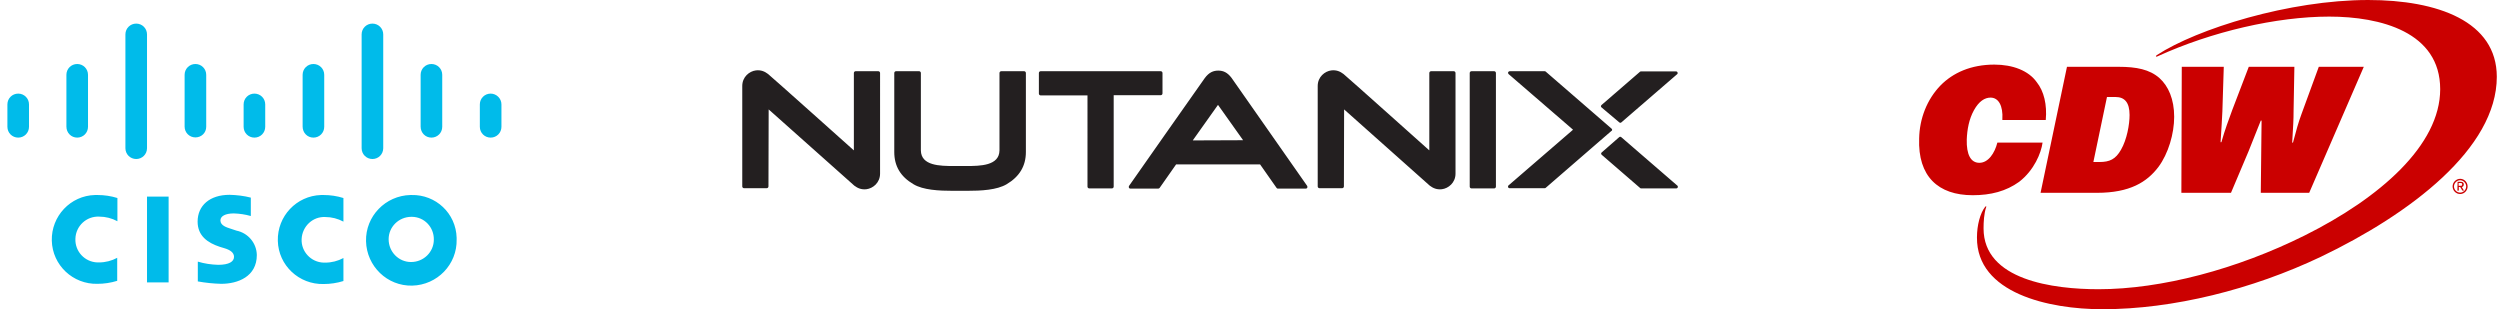
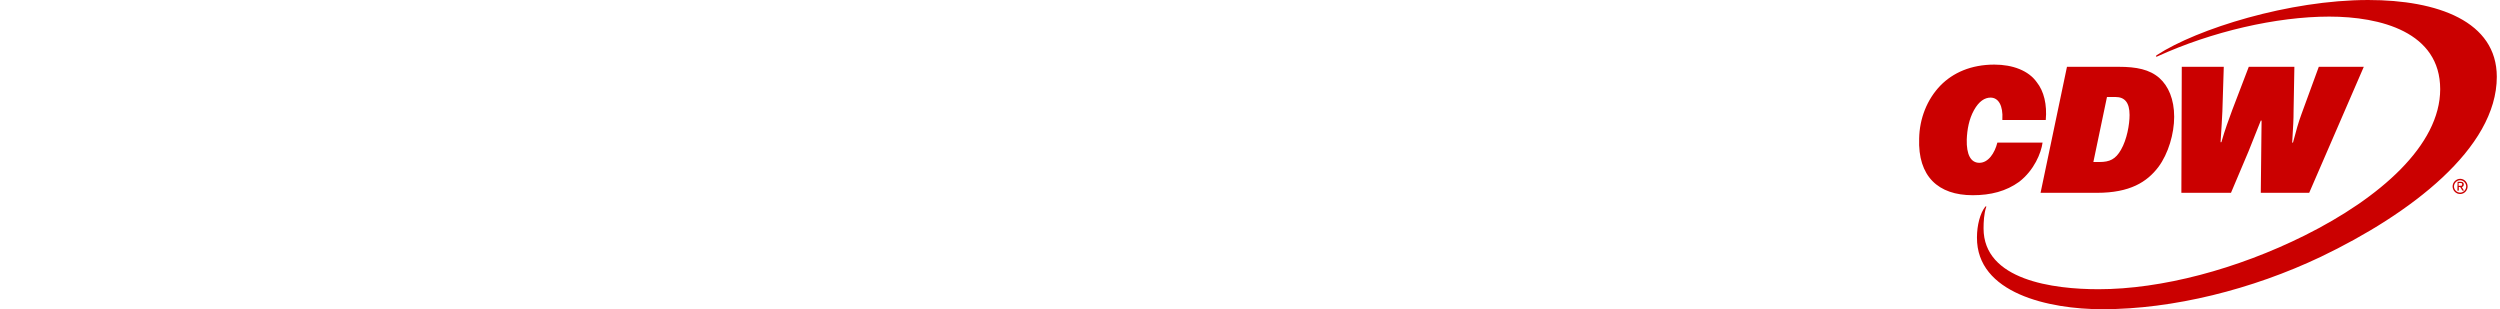
<svg xmlns="http://www.w3.org/2000/svg" version="1.1" id="Layer_1" x="0px" y="0px" viewBox="0 0 1249.9 154.6" style="enable-background:new 0 0 1249.9 154.6;" xml:space="preserve">
  <style type="text/css">
	.st0{fill:#CB0000;}
	.st1{fill:#00BBEA;}
	.st2{fill:#231F20;}
</style>
  <g>
    <path class="st0" d="M1090.6,96.4h24.8l8.8-20.8c2.5-6.1,3.6-9.2,6.1-15.3h0.4c0,7.4-0.2,9.9-0.2,18l-0.2,18.1h24.2l27.3-63h-22.5   l-8.6,23.5c-1.8,4.9-2.5,7.7-4.3,14.4h-0.4c0.5-8.6,0.7-11.1,0.7-16l0.4-21.9h-22.8l-8.3,21.7c-1.8,4.9-3.6,9.7-5.4,16h-0.4   c0.5-8.3,0.7-10.6,0.9-15.4l0.7-22.3h-21L1090.6,96.4z M1046.6,81l6.8-32.5h4.3c4.5,0,7,2.7,7,9c0,4.7-1.3,12.2-4.3,17.4   c-2.7,4.7-5.6,6.1-10.8,6.1C1049.6,81,1046.6,81,1046.6,81z M1020.2,96.4h28.2c16.5,0,25-5.4,30.7-12.9c5-6.7,7.9-16.7,7.9-25.1   c0-8.8-2.9-15.4-7.4-19.4c-4.9-4.3-11.5-5.6-20.3-5.6h-25.9L1020.2,96.4z M959.5,69.2c-0.7,19,9.5,28.4,26.8,28.4   c9,0,16.7-2,23.2-6.7c7.5-5.8,11-14.4,11.7-19.6h-22.6c-1.3,5.2-4.5,10.1-9,10.1c-4.3,0-6.5-4.1-6.3-11.7   c0.2-4.9,1.1-10.1,3.6-14.6s5.4-6.3,8.3-6.3c4,0,6.3,4.1,5.9,10.8V60h21.7c0.7-7.7-0.9-14.4-4.5-18.9c-4.1-5.8-12-8.8-21.2-8.8   c-11.7,0-20.7,4.1-26.9,10.4C963.4,49.7,959.7,59.3,959.5,69.2 M1051.1,154.6c35.4,0,74.9-9.9,109.2-26.2c44.7-21.4,88-54.2,88-90   c0-27.7-29.5-38.4-64.3-38.4c-39.5,0-85.5,14.4-105.6,27.5c-0.9,0.5-0.5,1.1,0.2,0.7c27.1-12.4,59.6-19.9,85.9-19.9   c25.7,0,55.5,7.7,55.5,36.3c0,28-30.2,54.4-67.7,73.1c-33.9,16.9-71.7,26.9-103.1,26.9c-22.6,0-57.5-4.5-57.5-30.4   c0-3.1,0.2-7.4,1.3-10.6c0.2-0.4,0-0.7-0.5-0.2c-2.5,3.2-4.1,9.2-4.1,15.3C988.2,146.6,1024.3,154.6,1051.1,154.6 M1229.2,92.9   v-1.4h1.2c0.5,0,0.6,0.4,0.6,0.7c0,0.3-0.1,0.7-0.6,0.7L1229.2,92.9L1229.2,92.9z M1228.6,95.3h0.7v-1.8h0.7l1.1,1.8h0.8l-1.1-1.8   c0.5-0.1,1-0.5,1-1.3c0-1-0.7-1.3-1.5-1.3h-1.6L1228.6,95.3L1228.6,95.3z M1226.9,93.2c0-1.6,1.4-3.1,3.1-3.1c1.6,0,3,1.5,3,3.1   c0,1.7-1.4,3.1-3,3.1C1228.3,96.3,1226.9,94.9,1226.9,93.2 M1226.2,93.2c0,2,1.6,3.8,3.8,3.8c2,0,3.7-1.7,3.7-3.8   c0-2-1.6-3.8-3.7-3.8C1227.9,89.4,1226.2,91.2,1226.2,93.2" />
  </g>
-   <path class="st1" d="M47.5,97.5c-12.3,0.3-21.9,10.6-21.6,22.8c0.3,12.3,10.6,21.9,22.8,21.6c3.3,0,6.7-0.5,9.9-1.5v-11.5  c-2.8,1.5-5.9,2.3-9.1,2.3c-0.3,0-0.5,0-0.8,0c-6.3-0.2-11.3-5.5-11-11.9c0.2-6.3,5.5-11.3,11.9-11c3.2,0,6.3,0.8,9.1,2.3V99  c-3.2-1-6.5-1.5-9.9-1.5C48.4,97.5,48,97.5,47.5,97.5z M68.1,11.8c-3,0-5.4,2.4-5.4,5.4v56.9c0,3,2.4,5.4,5.4,5.4  c3,0,5.4-2.4,5.4-5.4V17.2C73.5,14.2,71.1,11.8,68.1,11.8z M9.1,46.8c-3,0-5.4,2.4-5.4,5.4v11.2c0,3,2.4,5.4,5.4,5.4  s5.4-2.4,5.4-5.4V52.2C14.5,49.2,12.1,46.8,9.1,46.8z M156.7,68.8c3,0,5.4-2.4,5.4-5.4V37.4c0-3-2.4-5.4-5.4-5.4  c-3,0-5.4,2.4-5.4,5.4v25.9C151.3,66.4,153.7,68.8,156.7,68.8z M215.7,68.8c3,0,5.4-2.4,5.4-5.4V37.4c0-3-2.4-5.4-5.4-5.4  s-5.4,2.4-5.4,5.4v25.9C210.3,66.4,212.7,68.8,215.7,68.8z M38.6,68.8c3,0,5.4-2.4,5.4-5.4V37.4c0-3-2.4-5.4-5.4-5.4  c-3,0-5.4,2.4-5.4,5.4v25.9C33.2,66.4,35.6,68.8,38.6,68.8z M73.5,141.2h10.8V98.3H73.5V141.2z M245.3,46.8c-3,0-5.4,2.4-5.4,5.4  v11.2c0,3,2.4,5.4,5.4,5.4s5.4-2.4,5.4-5.4V52.2C250.7,49.2,248.2,46.8,245.3,46.8z M191.6,74.1V17.2c0-3-2.4-5.4-5.4-5.4  s-5.4,2.4-5.4,5.4v56.9c0,3,2.4,5.4,5.4,5.4S191.6,77.1,191.6,74.1z M103.1,63.4V37.4c0-3-2.4-5.4-5.4-5.4s-5.4,2.4-5.4,5.4v25.9  c0,3,2.4,5.4,5.4,5.4S103.1,66.4,103.1,63.4z M160.5,97.5c-12.3,0.4-21.9,10.6-21.6,22.9s10.6,21.9,22.9,21.6c3.3,0,6.7-0.5,9.9-1.5  v-11.5c-2.8,1.5-5.9,2.3-9.1,2.3c-0.3,0-0.5,0-0.8,0c-6.3-0.2-11.3-5.5-11-11.8s5.5-11.3,11.8-11c3.2,0,6.3,0.8,9.1,2.3V99  c-3.2-1-6.5-1.5-9.9-1.5C161.4,97.5,160.9,97.5,160.5,97.5z M205.7,97.5c-0.2,0-0.3,0-0.5,0c-12.5,0.3-22.5,10.6-22.2,23.1  s10.6,22.5,23.1,22.2c12.5-0.3,22.5-10.6,22.2-23.1c0-0.3,0-0.6,0-0.8C228,106.7,217.9,97.2,205.7,97.5z M216.9,119.8  c0,6.2-5.1,11.2-11.4,11.2c-6.2,0-11.2-5.1-11.2-11.4c0-6.2,5.1-11.2,11.4-11.2c0.1,0,0.2,0,0.3,0  C212.2,108.5,217,113.6,216.9,119.8C216.9,119.7,216.9,119.8,216.9,119.8z M118.2,115.3l-3-1c-1.8-0.6-5-1.5-5-4.1  c0-2.1,2.4-3.5,6.7-3.5c2.9,0.1,5.7,0.5,8.5,1.3v-9.2c-3.5-0.9-7-1.3-10.6-1.4c-10,0-16,5.4-16,13.4c0,7.1,5,10.6,11.1,12.6  c0.7,0.2,1.7,0.5,2.3,0.7c2.7,0.8,4.8,2.1,4.8,4.3c0,2.4-2.5,4-7.9,4c-3.5-0.1-6.9-0.6-10.2-1.6v9.9c3.9,0.7,7.8,1.1,11.7,1.2  c8.3,0,17.8-3.6,17.8-14.4C128.3,121.6,124.1,116.5,118.2,115.3z M127.2,46.8c-3,0-5.4,2.4-5.4,5.4v11.2c0,3,2.4,5.4,5.4,5.4  c3,0,5.4-2.4,5.4-5.4V52.2C132.6,49.2,130.2,46.8,127.2,46.8z" />
-   <path class="st2" d="M580.3,47.6h-23.5c0,0,0,0,0,0v45.7c0,0.5-0.4,0.9-0.9,0.9h-11.3c-0.5,0-0.9-0.4-0.9-0.9V47.7c0,0,0,0,0,0  h-23.4c-0.5,0-0.9-0.4-0.9-0.9V36.5c0-0.5,0.4-0.9,0.9-0.9h60c0.5,0,0.9,0.4,0.9,0.9v10.2C581.2,47.2,580.8,47.6,580.3,47.6z   M747,35.6h-11.3c-0.5,0-0.9,0.4-0.9,0.9v56.8c0,0.5,0.4,0.9,0.9,0.9H747c0.5,0,0.9-0.4,0.9-0.9V36.5C747.9,36,747.5,35.6,747,35.6z   M838.6,92.8c0.3,0.2,0.3,0.6,0.2,0.9c-0.1,0.3-0.4,0.5-0.8,0.5h-17.5c-0.2,0-0.4-0.1-0.5-0.2l-19.2-16.6c-0.2-0.2-0.3-0.4-0.3-0.6  c0-0.2,0.1-0.5,0.3-0.6l8.7-7.6c0.3-0.3,0.8-0.3,1.1,0L838.6,92.8z M809.6,61.2c0.2,0.1,0.3,0.2,0.5,0.2s0.4-0.1,0.5-0.2l27.9-24.1  c0.3-0.2,0.3-0.6,0.2-0.9c-0.1-0.3-0.4-0.5-0.8-0.5h-17.5c-0.2,0-0.4,0.1-0.5,0.2l-19.2,16.6c-0.2,0.2-0.3,0.4-0.3,0.6  c0,0.2,0.1,0.5,0.3,0.6L809.6,61.2z M806,64.9c0-0.2-0.1-0.5-0.3-0.6l-32.9-28.5c-0.1-0.1-0.3-0.2-0.5-0.2h-17.5  c-0.3,0-0.6,0.2-0.8,0.5c-0.1,0.3,0,0.7,0.2,0.9l32.2,27.8c0,0,0,0,0,0.1l-32.2,27.8c-0.3,0.2-0.3,0.6-0.2,0.9  c0.1,0.3,0.4,0.5,0.8,0.5h17.5c0.2,0,0.4-0.1,0.5-0.2l32.9-28.5C805.9,65.4,806,65.2,806,64.9z M384.3,54.7  C384.3,54.6,384.4,54.6,384.3,54.7c1.8,1.5,41,36.6,42.8,38.1c1.7,1.3,3.6,2.1,6.1,1.8c3.2-0.4,6.8-3.2,6.8-7.8V36.5  c0-0.5-0.4-0.9-0.9-0.9h-11.3c-0.5,0-0.9,0.4-0.9,0.9v38.6c0,0,0,0.1-0.1,0c-1.7-1.5-40.9-36.6-42.8-38.1c-1.7-1.3-3.6-2.1-6.1-1.8  c-3.2,0.4-6.8,3.2-6.8,7.8v50.2c0,0.5,0.4,0.9,0.9,0.9h11.3c0.5,0,0.9-0.4,0.9-0.9L384.3,54.7z M672,54.7  C672,54.6,672,54.6,672,54.7c1.8,1.5,41,36.6,42.8,38.1c1.7,1.3,3.6,2.1,6.1,1.8c3.2-0.4,6.8-3.2,6.8-7.8V36.5  c0-0.5-0.4-0.9-0.9-0.9h-11.3c-0.5,0-0.9,0.4-0.9,0.9v38.6c0,0,0,0.1-0.1,0c-1.7-1.5-40.9-36.6-42.8-38.1c-1.7-1.3-3.6-2.1-6.1-1.8  c-3.2,0.4-6.8,3.2-6.8,7.8v50.2c0,0.5,0.4,0.9,0.9,0.9h11.3c0.5,0,0.9-0.4,0.9-0.9L672,54.7z M483.5,95.4c7.1,0,14.9-0.4,19.8-3.3  c6.4-3.8,9.6-9.1,9.6-16.1l0-39.5c0-0.5-0.4-0.9-0.9-0.9h-11.4c-0.5,0-0.9,0.4-0.9,0.9l0,38.7c-0.1,7.7-9.7,7.8-16.5,7.8h-6.3  c-6.9,0-16.4-0.1-16.5-7.8l0-38.7c0-0.5-0.4-0.9-0.9-0.9H448c-0.5,0-0.9,0.4-0.9,0.9l0,39.5c0,7,3.1,12.3,9.6,16.1  c4.8,2.9,12.7,3.3,19.8,3.3H483.5z M653.5,92.9c0.2,0.3,0.2,0.6,0.1,0.9c-0.1,0.3-0.4,0.5-0.7,0.5h-14c-0.3,0-0.5-0.1-0.7-0.4  L630,82.2c0,0,0,0,0,0h-42c0,0,0,0,0,0l-8.2,11.7c-0.2,0.2-0.4,0.4-0.7,0.4h-14c-0.3,0-0.6-0.2-0.7-0.5c-0.1-0.3-0.1-0.6,0.1-0.9  c0,0,35.6-50.8,37.8-53.8c2.2-3,4.4-3.8,6.8-3.8c2.6,0,4.6,1,6.6,3.6L653.5,92.9z M621.5,70.1L609,52.5c0,0,0,0-0.1,0l-12.5,17.6  c0,0,0,0.1,0,0.1L621.5,70.1C621.5,70.2,621.5,70.1,621.5,70.1z" />
</svg>